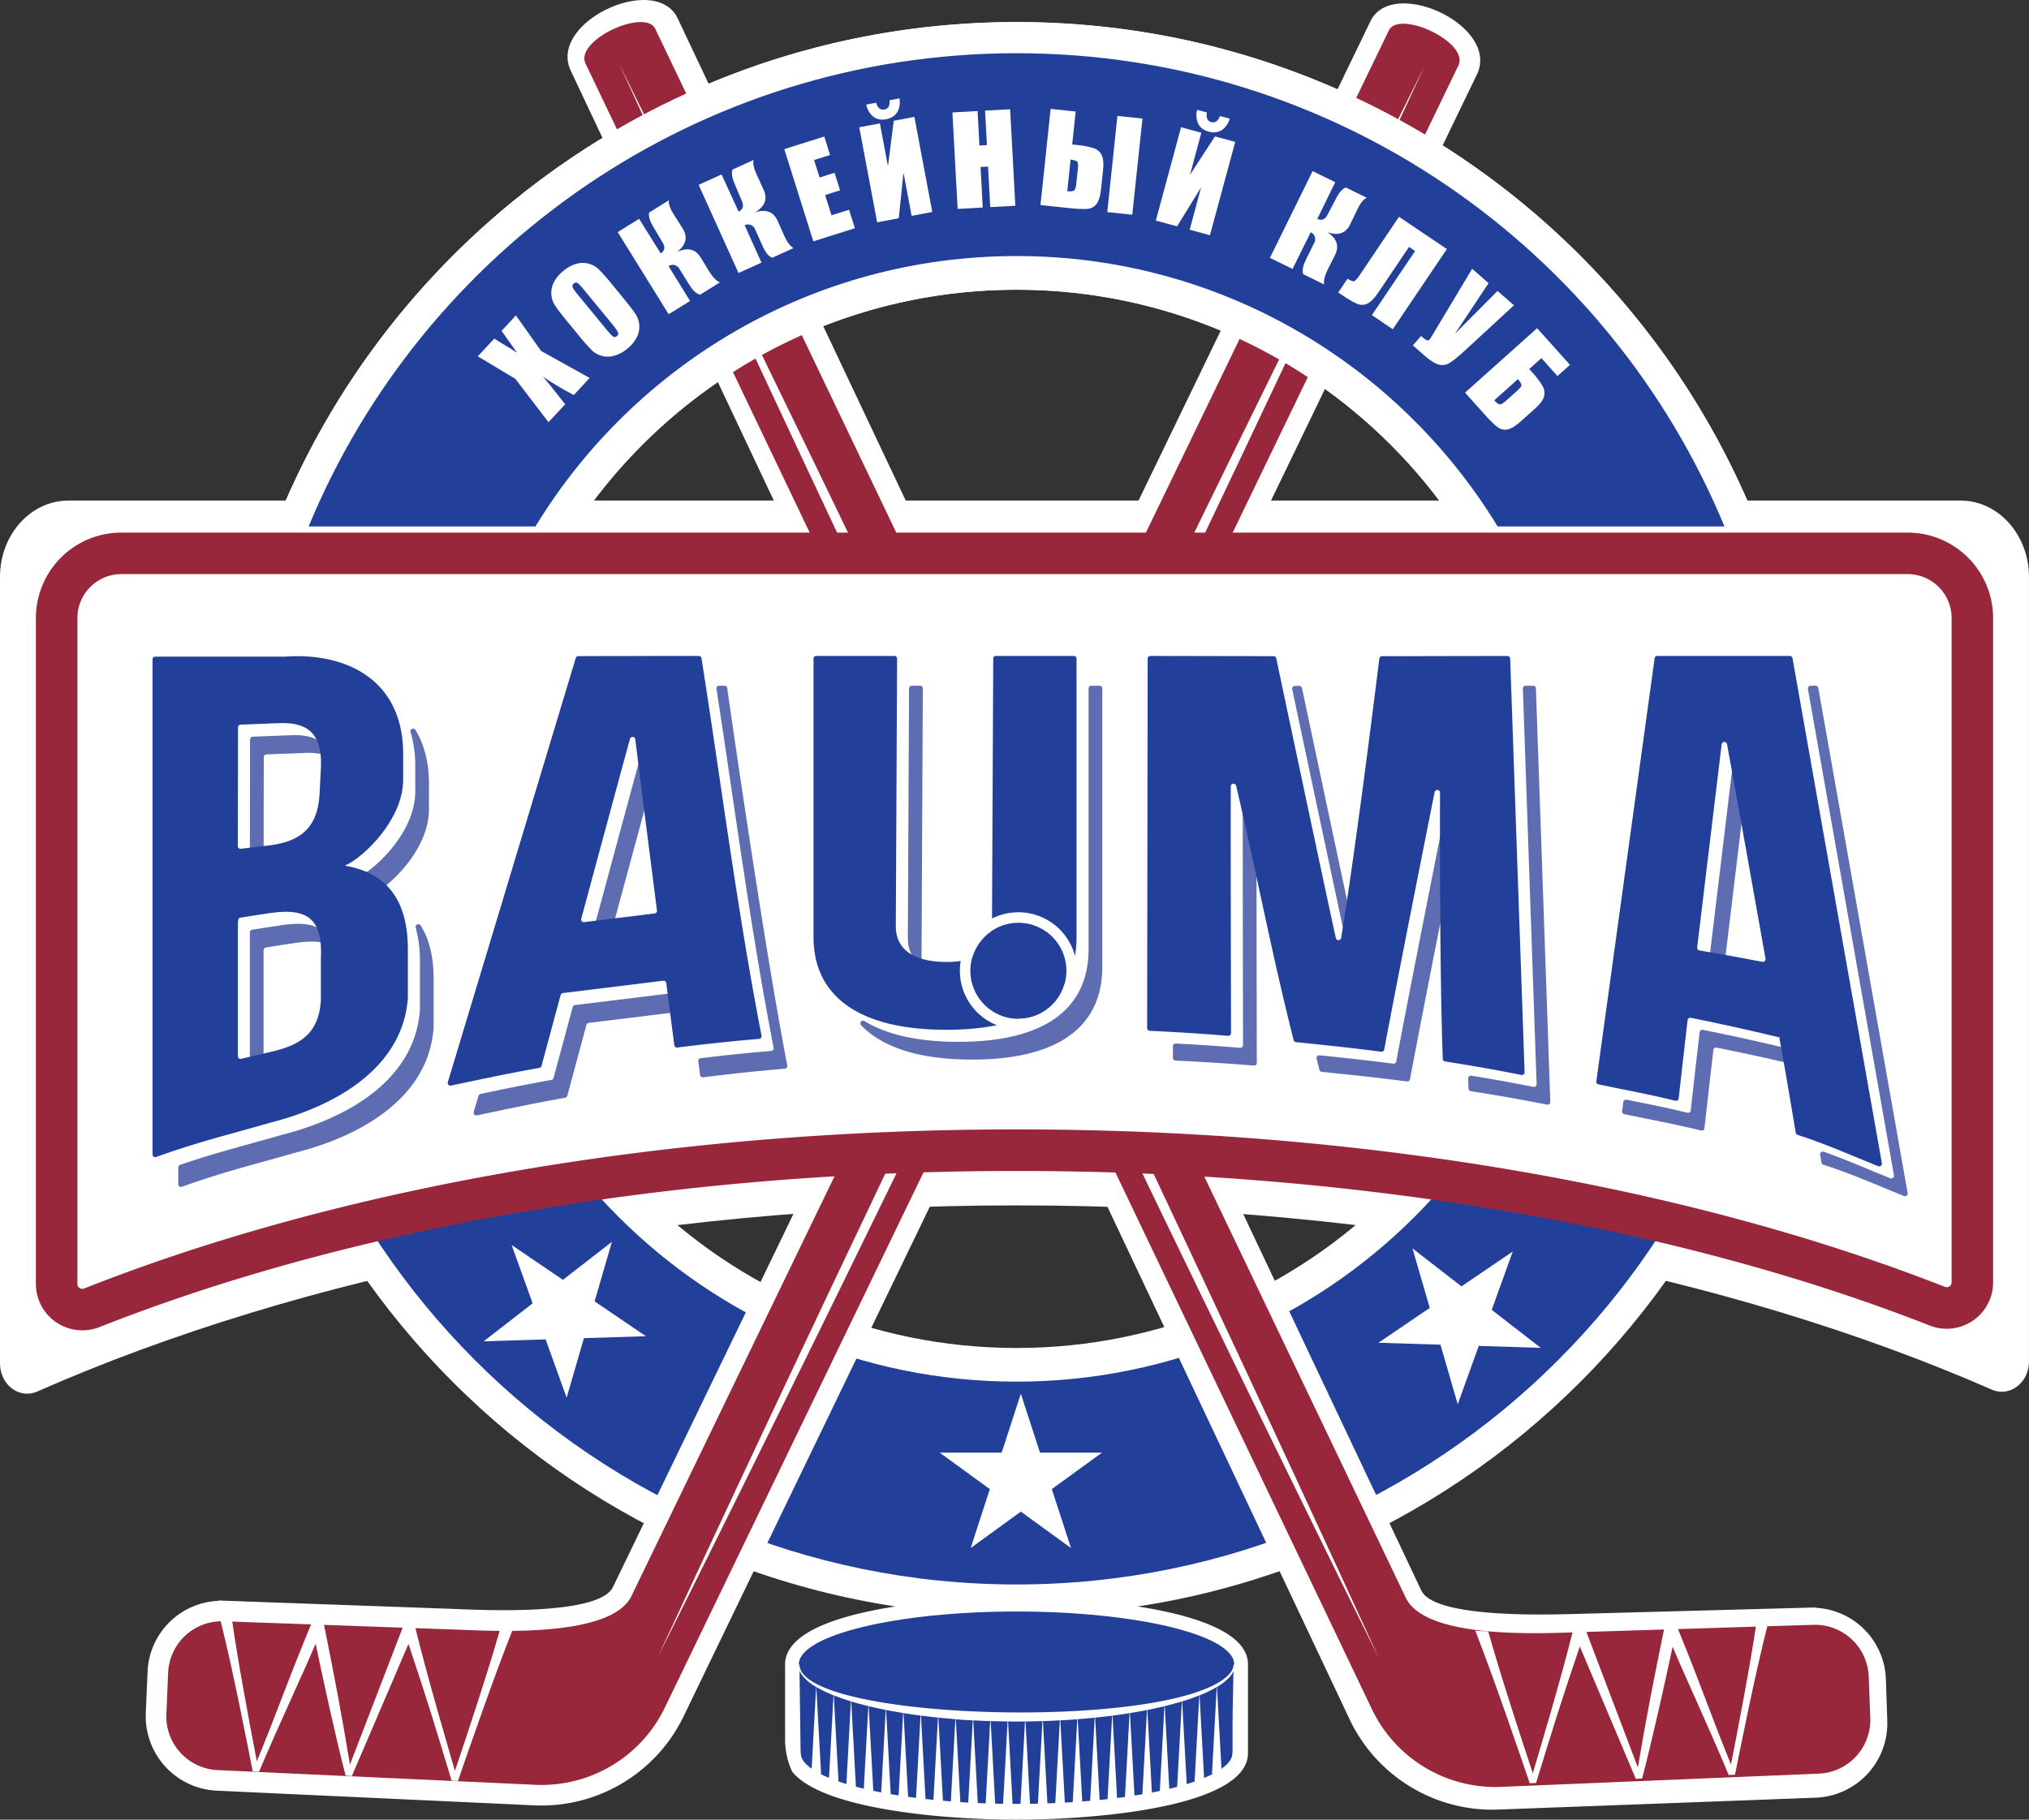
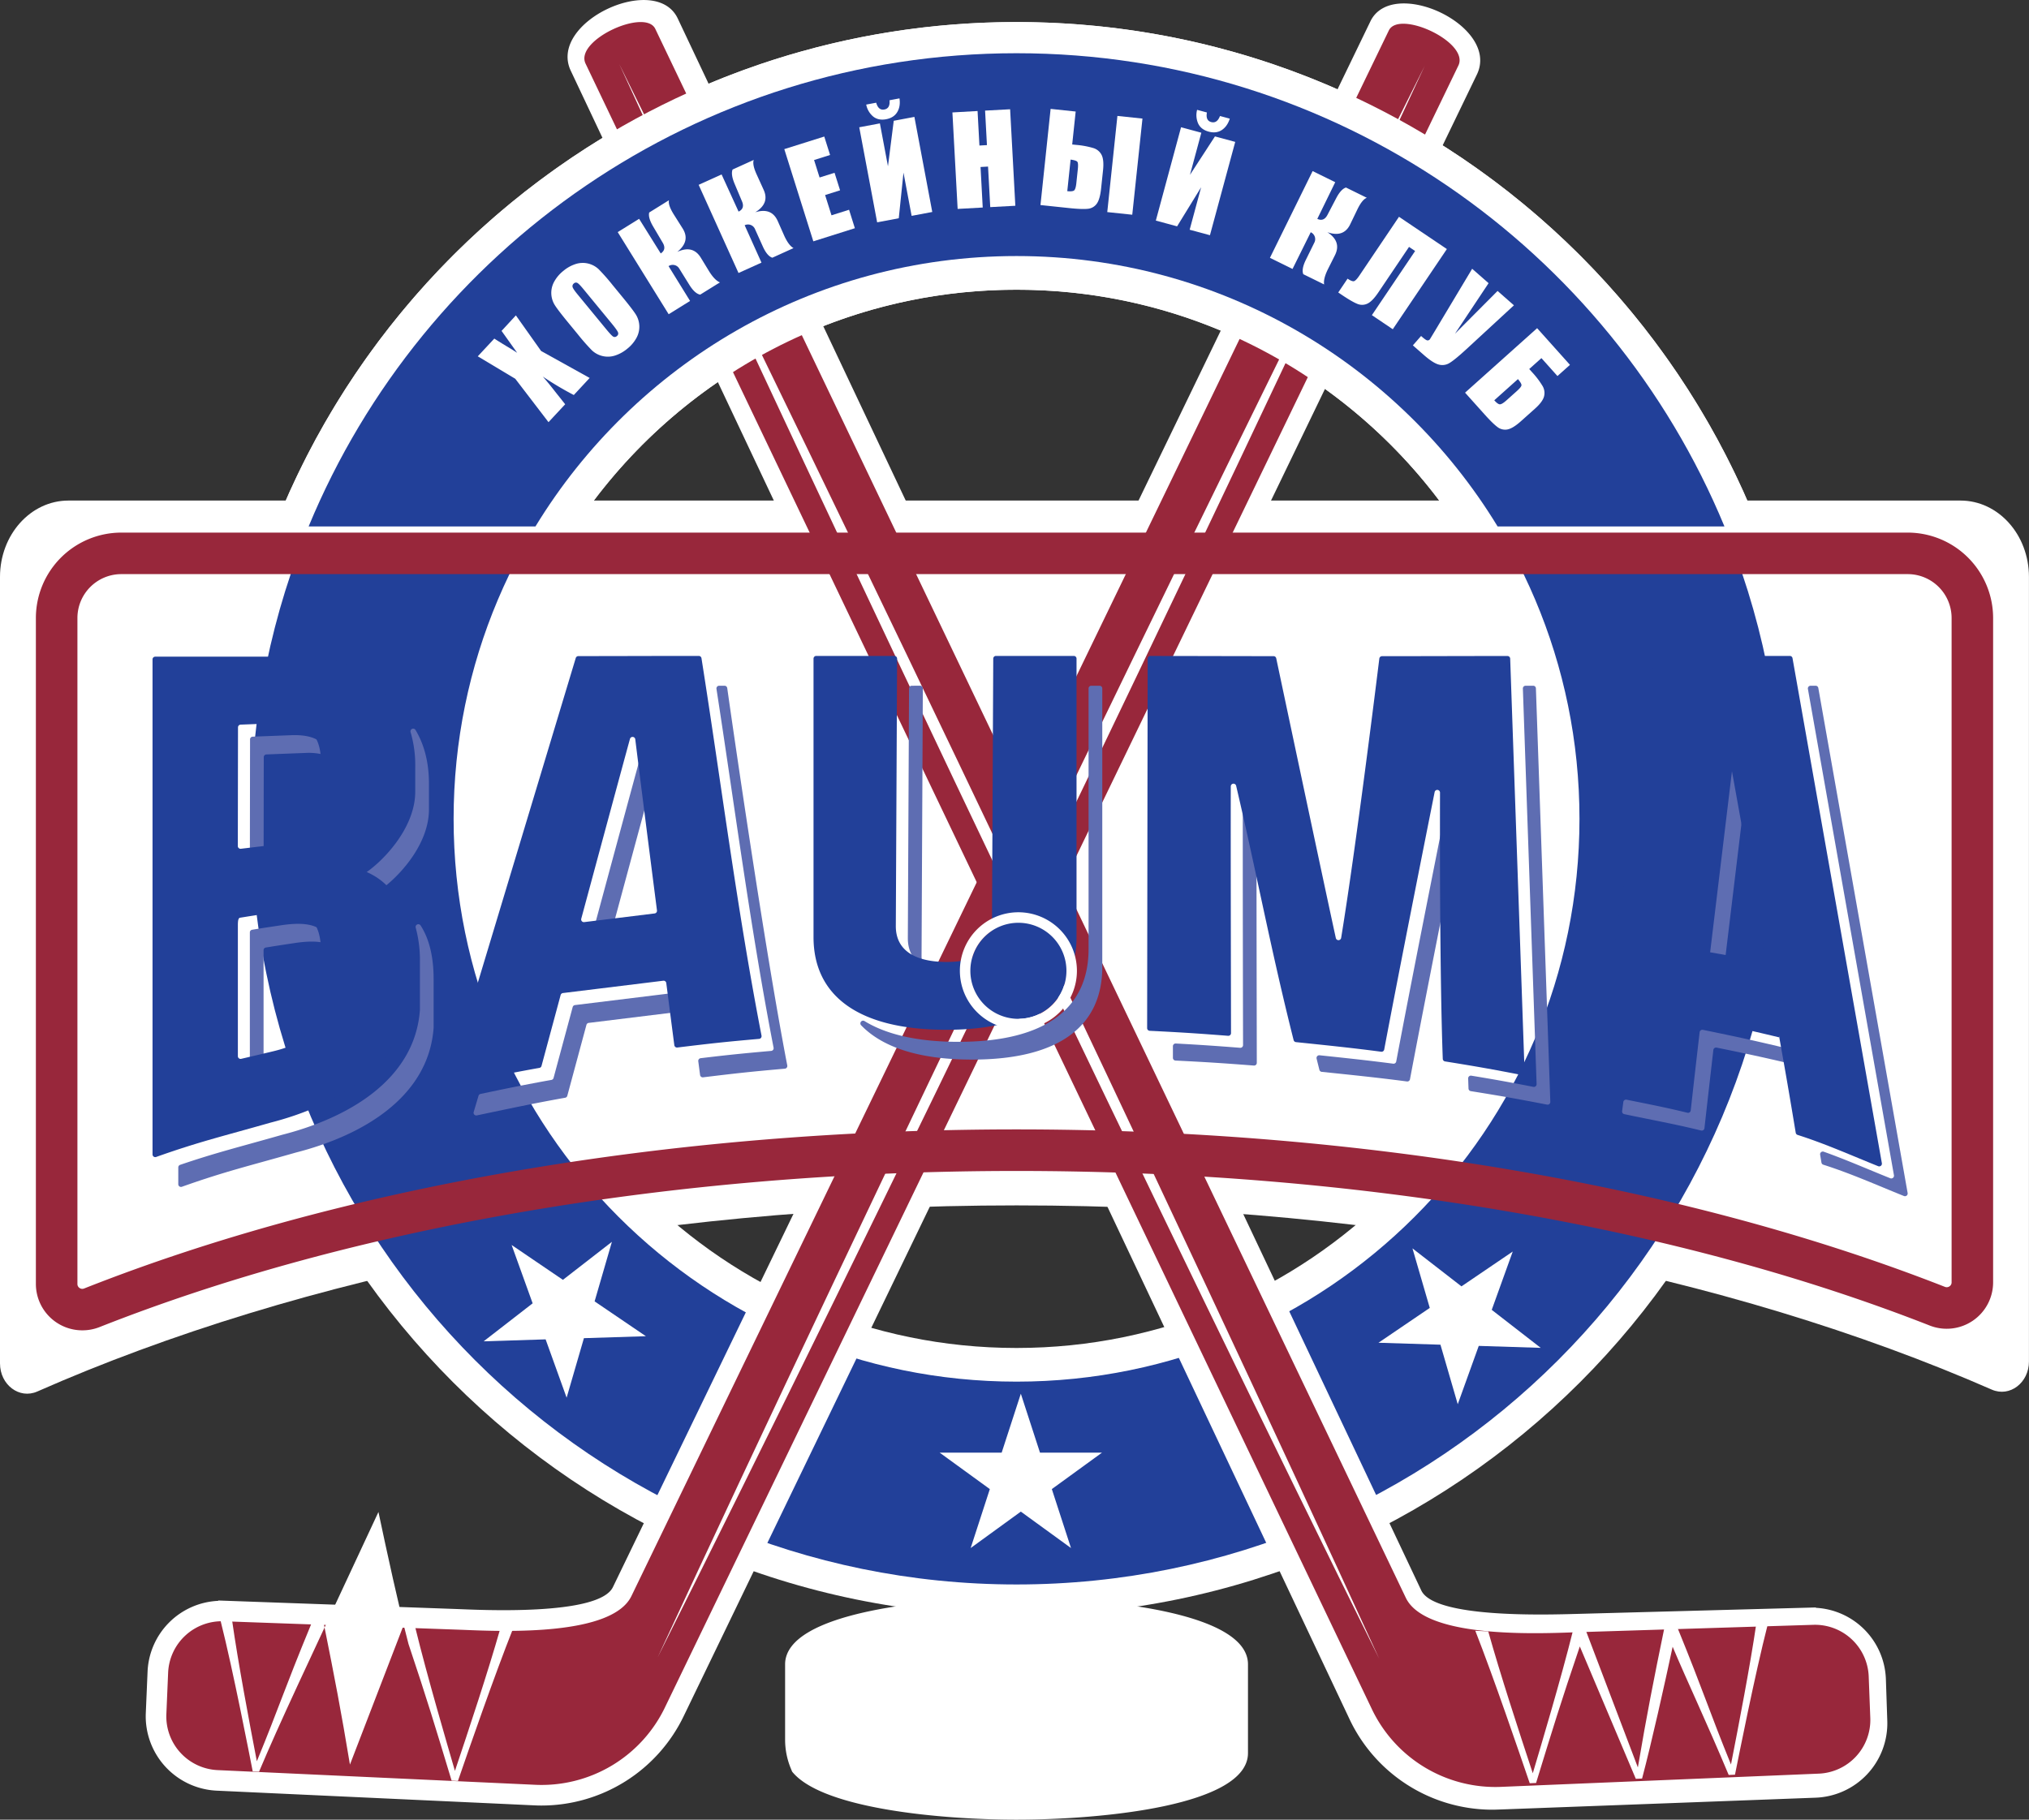
<svg xmlns="http://www.w3.org/2000/svg" viewBox="0 0 1689.51 1515.54">
  <rect x="0" y="0" width="1689.51" height="1515.54" fill="#333333" stroke="none" />
  <defs>
    <style>.cls-1{fill:#fff;}.cls-2{fill:#224099;}.cls-3{fill:#98273b;}.cls-4{fill:#5e6db2;}</style>
  </defs>
  <title>Ресурс 20</title>
  <g id="Слой_2" data-name="Слой 2">
    <g id="Layer_1" data-name="Layer 1">
      <path class="cls-1" d="M846.45,18.37C480,18.37,182.84,315.48,182.84,682S480,1345.6,846.45,1345.6,1510.07,1048.49,1510.07,682,1213,18.37,846.45,18.37Zm0,1104.32c-243.39,0-440.7-197.31-440.7-440.7s197.31-440.7,440.7-440.7,440.7,197.31,440.7,440.7S1089.84,1122.69,846.45,1122.69Z" />
      <path class="cls-1" d="M846.55,1003.94c309.81,0,593.34,57.75,812,153.44,14.87,6.51,30.92-5.65,30.92-23.46V480.46c0-35.1-25.52-63.56-57-63.56H57c-31.48,0-57,28.46-57,63.56v655.07c0,17.84,16.09,30,31,23.44C250.15,1062.34,535.06,1003.94,846.55,1003.94Z" />
      <path class="cls-2" d="M846.45,44.33C494.28,44.33,208.79,329.82,208.79,682s285.49,637.66,637.66,637.66S1484.11,1034.16,1484.11,682,1198.62,44.33,846.45,44.33Zm0,1106.4c-258.88,0-468.74-209.86-468.74-468.74S587.57,213.25,846.45,213.25,1315.2,423.11,1315.2,682,1105.33,1150.73,846.45,1150.73Z" />
      <path class="cls-1" d="M180.59,1491.4l114.11,5.28h0l88.76,4.1h0c66.49,3.06,63,3,67,3a131.52,131.52,0,0,0,119.1-75L849,850.22,1123.33,1431a131.59,131.59,0,0,0,118.5,76.24c4.23,0,1,.07,67-2.39h0l88.8-3.32h0l114.09-4.28a62,62,0,0,0,59.79-64l-1.16-34.5a61.64,61.64,0,0,0-58.38-59.65l.07-.29-198,5.34h0c-25.38.69-119.79,3.87-130.61-19.61L904.65,735.06,1229.9,61.82C1249,21.28,1159-20.25,1141,18L850,619.56,564.46,15.64c-18-39-108,2.49-89.32,43L794.4,734.58l-284,587.2c-11.59,24.56-113.35,18.93-130.71,18.31h0l-198-7.08.08.29a61.63,61.63,0,0,0-58.9,59.13l-1.47,34.5A62,62,0,0,0,180.59,1491.4Z" />
      <path class="cls-3" d="M1156.4,25.48,525.88,1329.09C510.21,1362.31,422,1359,385.27,1357.44l-198.63-7.11A44.77,44.77,0,0,0,140,1393.16l-1.47,34.49a44.77,44.77,0,0,0,42.83,46.63l264,12.21a114,114,0,0,0,108.71-65.23L1214.41,54.51C1223.62,35,1164.73,7.82,1156.4,25.48Z" />
-       <path class="cls-1" d="M215.69,1475.63l-5.24-.24c-2.69-13.45-15.87-82.17-26.81-125.62l9.7.35c4.93,34.62,14.08,83.3,20.53,116.78,18.92-45.94,21.81-57.4,45.34-114.42l10.52.37c8.93,44.46,14.37,72.65,21.66,116.83l44.07-114.48,10.36.38c9.85,40.42,26.75,97.85,33,119.34,11.69-34.84,27.51-82.5,37.61-118l10.78-.48c-15.64,39.41-36.49,99.56-45.88,126.85l-5.28-.24c-13.56-44.88-20.49-67.88-35.92-113.88l-47.11,110-5.22-.24c-7.95-30.59-18.27-77.94-25-109.89C251.22,1396.46,233.79,1432.81,215.69,1475.63Z" />
+       <path class="cls-1" d="M215.69,1475.63l-5.24-.24c-2.69-13.45-15.87-82.17-26.81-125.62l9.7.35c4.93,34.62,14.08,83.3,20.53,116.78,18.92-45.94,21.81-57.4,45.34-114.42l10.52.37c8.93,44.46,14.37,72.65,21.66,116.83l44.07-114.48,10.36.38c9.85,40.42,26.75,97.85,33,119.34,11.69-34.84,27.51-82.5,37.61-118l10.78-.48c-15.64,39.41-36.49,99.56-45.88,126.85l-5.28-.24c-13.56-44.88-20.49-67.88-35.92-113.88c-7.95-30.59-18.27-77.94-25-109.89C251.22,1396.46,233.79,1432.81,215.69,1475.63Z" />
      <path class="cls-1" d="M1186.26,55c-194,387.44-465.52,951.66-638.52,1325.13C723.56,1029,995.53,466.6,1186.26,55Z" />
      <path class="cls-3" d="M545.69,24.14l624.78,1306.37c15.52,33.29,103.78,30.36,140.48,29l198.66-6.23a44.77,44.77,0,0,1,46.43,43l1.32,34.5a44.77,44.77,0,0,1-43,46.44l-264.07,11a114,114,0,0,1-108.42-65.71L487.55,52.91C478.42,33.34,537.43,6.44,545.69,24.14Z" />
      <path class="cls-1" d="M846.45,18.37c-282.75,0-524.16,176.87-619.75,426H475.4c78.36-122.09,215.21-203.06,371.05-203.06s292.7,81,371.06,203.06H1466.2C1370.62,195.24,1129.21,18.37,846.45,18.37Z" />
      <path class="cls-1" d="M1439.45,1478.32l5.24-.22c2.75-13.43,16.23-82.1,27.36-125.49l-9.7.3c-5.08,34.6-14.45,83.24-21,116.68-18.72-46-21.56-57.49-44.84-114.61l-10.52.33c-9.13,44.41-14.69,72.58-22.17,116.73l-43.57-114.67-10.36.33c-10,40.38-27.18,97.73-33.57,119.19-11.53-34.88-27.14-82.61-37.09-118.16l-10.77-.52c15.46,39.47,36,99.71,45.32,127l5.28-.22c13.75-44.82,20.79-67.78,36.42-113.72l46.63,110.25,5.22-.22c8.08-30.55,18.61-77.86,25.45-109.78C1404.27,1399,1421.53,1435.42,1439.45,1478.32Z" />
      <path class="cls-1" d="M515.7,53.47C708,441.76,977,1007.17,1148.38,1381.4,974.1,1029.52,704.61,466,515.7,53.47Z" />
      <path class="cls-1" d="M846.45,1515.54c-61.5,0-161.74-8.78-186.86-40l-1.2-2.91a62.54,62.54,0,0,1-4.65-23.66V1386.2c0-43.77,121.14-55.45,192.71-55.45s192.72,11.68,192.72,55.45v73.89C1039.17,1503.86,918,1515.54,846.45,1515.54Z" />
-       <path class="cls-2" d="M846.45,1342.18c-100.12,0-181.29,19.71-181.29,44v75.1l.07,0c2.61,23.77,82.74,42.84,181.22,42.84,100.13,0,181.29-19.72,181.29-44v-73.88C1027.74,1361.89,946.58,1342.18,846.45,1342.18Z" />
      <path class="cls-1" d="M1028.25,1386.21l-1,0c-.17,4-2.57,7.3-5.43,9.9-50.15,45.76-356.14,37-356.14-9.87h-1c-.06,4-1,73.52-1,77.24l.46-.16c1.5,5.75,6.62,10.2,11.57,13.45l0,.63h1c59.57,37.37,278.73,38,339.63,0h1l0-.63c9.91-6.48,11.82-12.1,12-16.81C1029.1,1435.27,1029,1412.63,1028.25,1386.21Zm-352.4,86.88c-8.44-6-9.11-10.24-9.11-14l-.09,0-.91-67.55c2.49,5.78,9.89,11.43,13.84,13.41Zm14.45,7.64c-2.75-1.15-4.74-2-7.31-3.36h.72l-4-72.29a104.59,104.59,0,0,0,14.32,6.88Zm14.48,5.13q-3.31-1-6.58-2.14L694.27,1412c5.42,2.14,9.52,3.51,14.26,5Zm14.49,3.89c-2.1-.5-4.47-1.08-6.58-1.65l-3.87-71c4.7,1.42,9.45,2.69,14.22,3.86Zm14.49,3.11q-3.3-.63-6.58-1.33L723.31,1421c1,.25,5.8,1.48,14.22,3.14Zm14.5,2.5c-2.2-.34-4.39-.7-6.59-1.07l-3.84-70.09c5.24,1,9.52,1.77,14.19,2.53Zm14.5,2.05q-3.3-.42-6.6-.89l-3.82-69.74q7.08,1.15,14.17,2.07Zm14.5,1.64c-2.2-.22-4.4-.46-6.6-.7l-3.8-69.45c4.82.62,9.36,1.13,14.15,1.62Zm14.49,1.28c-2.2-.17-4.39-.35-6.59-.54l-3.79-69.24q7.07.72,14.14,1.28Zm14.48,1-6.57-.39-3.78-69c4.09.32,7.92.6,14.12.92Zm14.52.65c-2.19-.08-4.38-.16-6.57-.26l-3.8-68.87c8.92.46,13.12.54,14.13.58Zm14.5.35q-3.3,0-6.59-.13l-3.77-68.76c4.7.15,9.41.24,14.12.3Zm14.49.07h-6.59l-3.76-68.65c8.4.1,5.63.1,14.11,0Zm14.51-.2-6.58.13-3.76-68.59q7.05-.09,14.11-.31Zm14.47-.48-6.57.25-3.75-68.55c1,0,5.23-.12,14.12-.57Zm14.53-.77-6.57.38-3.78-68.5c6.38-.33,10.13-.61,14.13-.93Zm14.49-1.08-6.59.53-3.75-68.53q7.08-.55,14.14-1.28Zm14.5-1.43q-3.29.36-6.59.69l-3.76-68.57c4.89-.5,9.43-1,14.16-1.62Zm14.5-1.81c-2.2.31-4.39.6-6.59.87l-3.76-68.6q7.1-.93,14.17-2.08Zm14.49-2.24c-2.19.37-4.39.73-6.58,1.08l-3.77-68.7c4.88-.79,9.19-1.55,14.2-2.53Zm14.5-2.77c-2.19.46-4.39.91-6.59,1.33l-3.76-68.76c7.84-1.54,12.25-2.66,14.21-3.14Zm14.46-3.42c-2.17.58-4.36,1.13-6.55,1.65l-3.78-68.87c4.78-1.17,9.54-2.44,14.25-3.87Zm14.51-4.4q-3.26,1.13-6.55,2.13l-3.8-68.89c4.73-1.44,8.85-2.81,14.28-5Zm14.49-6.38h.77c-2.43,1.26-4.82,2.34-7.35,3.39L998.84,1412a104.47,104.47,0,0,0,14.31-6.88Zm16-12.88c-1.57,3.41-5,6.46-8.11,8.65l-3.74-68.16c1.27-.64,10.69-6.28,13.78-13.22C1025.31,1460.31,1027.44,1459.83,1025.17,1464.49Z" />
      <path class="cls-2" d="M846.45,44.33C580.54,44.33,352.69,207.11,257,438.44H445.88c82.28-135,230.89-225.19,400.57-225.19s318.3,90.16,400.57,225.19h188.89C1340.22,207.11,1112.36,44.33,846.45,44.33Z" />
-       <path class="cls-1" d="M846.45,957.94c292.51,0,560.21,48.91,766.7,129.93a21.34,21.34,0,0,0,29.19-19.86V514.69a53.82,53.82,0,0,0-53.82-53.81H101a53.82,53.82,0,0,0-53.82,53.81v554.68a21.35,21.35,0,0,0,29.24,19.85C283.35,1007.4,552.35,957.94,846.45,957.94Z" />
      <path class="cls-3" d="M68.52,1108a38.65,38.65,0,0,1-38.64-38.65V514.69A71.18,71.18,0,0,1,101,443.59H1588.52a71.18,71.18,0,0,1,71.11,71.1V1068a38.65,38.65,0,0,1-52.8,36c-103.65-40.68-220.64-72.44-347.72-94.41-131.75-22.78-270.59-34.33-412.66-34.33-142.83,0-282.37,11.68-414.74,34.7-127.65,22.2-245,54.29-348.94,95.37A38.78,38.78,0,0,1,68.52,1108ZM101,478.17a36.57,36.57,0,0,0-36.53,36.52v554.68a3.9,3.9,0,0,0,1.77,3.36,4,4,0,0,0,3.83.41c106.07-41.94,225.76-74.67,355.72-97.28,134.33-23.36,275.86-35.21,420.67-35.21,144,0,284.86,11.72,418.55,34.84,129.38,22.36,248.63,54.76,354.46,96.29a4,4,0,0,0,3.83-.42,3.9,3.9,0,0,0,1.76-3.35V514.69a36.57,36.57,0,0,0-36.53-36.52Z" />
      <polygon class="cls-1" points="850.03 1160.77 834.07 1209.87 782.44 1209.87 824.21 1240.22 808.26 1289.32 850.03 1258.98 891.8 1289.32 875.84 1240.22 917.61 1209.87 865.98 1209.87 850.03 1160.77" />
      <polygon class="cls-1" points="509.52 1034.29 495.12 1083.88 537.82 1112.89 486.22 1114.52 471.82 1164.1 454.33 1115.52 402.72 1117.15 443.52 1085.5 426.02 1036.92 468.73 1065.94 509.52 1034.29" />
      <polygon class="cls-1" points="1176.13 1039.74 1190.54 1089.32 1147.83 1118.34 1199.44 1119.96 1213.84 1169.54 1231.33 1120.96 1282.93 1122.59 1242.14 1090.94 1259.63 1042.37 1216.93 1071.38 1176.13 1039.74" />
      <path class="cls-1" d="M429.56,262.68l21,29.64L491,314.79,477.8,329A264.25,264.25,0,0,1,452,313.65q5.07,5.81,10.36,12.66l8.26,10.39-13.89,14.91-27.67-36.15-31.23-18.69L411.61,282c1.88,1.25,5.07,3.23,9.6,6q5.22,3.06,9.43,5.85l-13-18.25Z" />
      <path class="cls-1" d="M518.79,248q7.69,9.38,10.46,13.63a19.27,19.27,0,0,1,.87,19.52,29.6,29.6,0,0,1-7.8,9.29A30.31,30.31,0,0,1,512,296.16a19.37,19.37,0,0,1-19.14-4.39,171.66,171.66,0,0,1-11.5-13.07l-8.74-10.64q-7.69-9.37-10.45-13.64a19.22,19.22,0,0,1-.88-19.51,29.69,29.69,0,0,1,7.81-9.3,30.09,30.09,0,0,1,10.31-5.73,19.29,19.29,0,0,1,19.13,4.39,166.77,166.77,0,0,1,11.5,13.06Zm-32.95-7.16q-3.57-4.35-5-5.16a2.47,2.47,0,0,0-3,.41,2.86,2.86,0,0,0-1.14,2.58q.13,1.53,4.07,6.33l23.85,29q4.45,5.42,5.93,6.32a2.51,2.51,0,0,0,3.1-.42,2.57,2.57,0,0,0,.91-3.2q-.74-1.83-5.25-7.33Z" />
      <path class="cls-1" d="M514.36,193.32l17.82-11.06,18,28.83q4.93-3.26,1.73-8.8l-8-13.55q-4.43-7.5-3.32-11.75l16.43-10.21q-.86,4,4,11.78l7.38,11.69q6.69,10.58-4.47,19.56,13-6,19.63,4.84l6.68,10.95q4.78,7.8,9.23,9.6l-16.42,10.2q-4.47-.79-9.06-8.18l-8.29-13.35a6.3,6.3,0,0,0-9-2.22l17.91,29-17.82,11.07Z" />
      <path class="cls-1" d="M581.75,153.94l19.11-8.64L615,176.24q5.34-2.56,2.87-8.49l-6.1-14.48q-3.4-8-1.75-12.08l17.62-8q-1.38,3.84,2.46,12.2L635.83,158q5.25,11.39-7,18.82,13.67-4.28,18.82,7.37l5.19,11.73q3.72,8.36,7.9,10.72l-17.62,8q-4.32-1.37-7.91-9.3L628.75,191a6.3,6.3,0,0,0-8.68-3.39l14,31.12-19.12,8.64Z" />
      <path class="cls-1" d="M653.07,124.2l33.28-10.48,4.84,15.36-13.32,4.2,4.58,14.55,12.47-3.92,4.6,14.6-12.47,3.93,5.32,16.88L707,174.7l4.84,15.37L677.24,201Z" />
      <path class="cls-1" d="M776.28,176.55l-17.19,3.23-6.77-36-3.93,38-18,3.39L715.48,106l17.19-3.23,6.72,35.71,4.81-37.88,17.2-3.24ZM740.68,83.5l8.3-1.57q1,6.7-1.87,11.43c-1.89,3.16-5,5.13-9.23,5.94s-7.88.07-10.76-2.2a17.23,17.23,0,0,1-5.84-10l8.31-1.56q1.85,6.58,6.77,5.66C739.69,90.61,741.12,88,740.68,83.5Z" />
      <path class="cls-1" d="M841.11,91l4.34,80.37-20.89,1.13-1.83-33.76-6.25.34,1.82,33.76L797.41,174l-4.35-80.36L814,92.46l1.55,28.74,6.26-.34-1.55-28.74Z" />
      <path class="cls-1" d="M916.85,157.16q-.95,8.94-3.68,12.61a10.3,10.3,0,0,1-7.56,4.15c-3.21.32-8.27.12-15.15-.6l-24.08-2.54,8.45-80.09,20.87,2.2-2.9,27.44,3.21.34a70.9,70.9,0,0,1,14.47,2.67,11.41,11.41,0,0,1,6.86,5.8q2,4.14,1.16,12.45Zm-20.6-4.63L897.47,141c.35-3.37.23-5.44-.37-6.24s-2.47-1.41-5.63-1.84l-2.77,26.3c2.63.27,4.46.12,5.47-.45S895.87,156.09,896.25,152.53Zm46.56,26.31L922,176.64l8.45-80.09,20.86,2.21Z" />
      <path class="cls-1" d="M1007.5,195.9l-16.89-4.56,9.54-35.37-20,32.54-17.71-4.78,21-77.75,16.89,4.56-9.46,35.08,20.79-32,16.89,4.56Zm8.36-99.28,8.16,2.2q-2.06,6.45-6.65,9.48t-10.89,1.34q-6.35-1.71-8.74-6.66a17.2,17.2,0,0,1-.93-11.5l8.16,2.2q-1.2,6.73,3.64,8T1015.86,96.62Z" />
      <path class="cls-1" d="M1093,142.49l18.82,9.26-14.92,30.55q5.37,2.47,8.38-3.19l7.29-13.92q4-7.71,8.21-9l17.36,8.54q-3.84,1.38-7.86,9.65l-6,12.45q-5.44,11.28-19,6.56,12,7.84,6.28,19.22L1105.84,224q-4.08,8.19-3.25,12.91l-17.35-8.53q-1.7-4.21,2.14-12l6.94-14.1a6.31,6.31,0,0,0-2.9-8.85L1076.27,224l-18.82-9.26Z" />
      <path class="cls-1" d="M1159.74,274.21l-17.4-11.73,36-53.42-5.07-3.42-25.48,37.8q-5,7.47-9.14,9.43a10.26,10.26,0,0,1-8.59.14q-4.47-1.81-13-7.58l-2.72-1.84,7.75-11.5q3.18,2.15,4.9,2.16t4.81-4.55l33.11-49.14,39.87,26.87Z" />
      <path class="cls-1" d="M1260.62,254.29l-39.42,36.38q-9.35,8.61-13.85,11.43a11.37,11.37,0,0,1-9.29,1.55q-4.77-1.26-12.4-7.94l-9.2-8.06,6.85-7.82.93.82c2.08,1.82,3.5,2.77,4.29,2.86a2.34,2.34,0,0,0,2.09-.91q.06-.08,3.58-5.91l31.64-52.84,13.68,12-28,42.12L1247,242.32Z" />
      <path class="cls-1" d="M1266.49,350.78c-4.46,4-8.2,6.29-11.18,6.88a10.32,10.32,0,0,1-8.4-2q-3.9-2.88-10.83-10.62l-16.15-18,60-53.71,27.35,30.55-10.41,9.32-13.36-14.93-10.15,9.09,2.16,2.4a70.45,70.45,0,0,1,8.92,11.69,11.38,11.38,0,0,1,1.2,8.91q-1.26,4.43-7.49,10Zm-12.17-17.26,8.67-7.76c2.51-2.25,3.82-3.88,3.91-4.87s-.89-2.7-2.94-5.14l-19.7,17.64q2.65,3,4.35,3.34T1254.32,333.52Z" />
      <path class="cls-4" d="M350.24,770.81a2.26,2.26,0,0,0-4.08,1.84,103.27,103.27,0,0,1,3.5,28.26V841.2c-4.27,58.73-60.92,90.19-114.48,103.87-35.89,10.25-55.45,14.93-85.2,25.1a2.26,2.26,0,0,0-1.53,2.14v14a2.26,2.26,0,0,0,3,2.12c35.69-12.7,55.39-17.22,95.12-28.56C300.16,946.18,356.81,914.73,361.07,856a1.21,1.21,0,0,0,0-.19V815.7C361.08,797.52,357.69,782.4,350.24,770.81Z" />
      <path class="cls-4" d="M242.67,612.32l-32.29,1.23a2.27,2.27,0,0,0-2.17,2.26l-.15,98.89a2.26,2.26,0,0,0,2.52,2.24l6.93-.83a2.26,2.26,0,0,0,2-2.24l.12-83.27a2.27,2.27,0,0,1,2.18-2.25c12.36-.48,19.23-.75,32.29-1.23a49.29,49.29,0,0,1,16.73,1.81,2.25,2.25,0,0,0,2.67-3.19C268.49,616,258.46,611.73,242.67,612.32Z" />
      <path class="cls-4" d="M345.76,638.94v20.44c0,31.26-28.56,59.71-43.18,68.75a2.25,2.25,0,0,0,.65,4.11,70.06,70.06,0,0,1,15.54,5.7,2.27,2.27,0,0,0,2.49-.25c15.18-12.28,35.92-36.87,35.92-63.51V653.74c.16-18.63-4-33.79-11.2-45.78a2.26,2.26,0,0,0-4.1,1.81A97.48,97.48,0,0,1,345.76,638.94Z" />
      <path class="cls-4" d="M219.47,791.39a2.26,2.26,0,0,1,1.91-2.23c10.32-1.65,12.38-2,23.87-3.7,10.53-1.59,19.12-1.73,25.79.15a2.26,2.26,0,0,0,2.65-3.16c-5.92-12.44-19.13-14.92-39.86-11.78-11.48,1.74-13.54,2-23.87,3.69a2.25,2.25,0,0,0-1.91,2.22V889.71a2.25,2.25,0,0,0,2.76,2.2l6.92-1.61a2.26,2.26,0,0,0,1.74-2.2Z" />
      <path class="cls-2" d="M288,721.12c-.29,0-.41-.49-.13-.6,11.87-4.56,47.82-36.09,47.82-71.17V628.92c.55-62.37-46.89-85.81-98.79-82H129.26a2.26,2.26,0,0,0-2.25,2.26V961.48a2.26,2.26,0,0,0,3,2.13c35.69-12.7,55.4-17.22,95.13-28.56,53.57-13.69,110.21-45.14,114.48-103.87a1.21,1.21,0,0,0,0-.19V790.88C339.64,752.5,324.56,727.76,288,721.12ZM198.18,605.78a2.27,2.27,0,0,1,2.18-2.25c12.35-.48,19.23-.75,32.29-1.23,25.39-.95,35.91,10.58,34.53,37.63-.43,8.44-.65,12.66-1.08,21.1-1.55,30.3-18,40.47-43.85,43.33-9.94,1.11-13,1.53-21.69,2.55a2.26,2.26,0,0,1-2.53-2.24Zm69,193.05v34c-1.52,27.95-17.38,37.39-39.58,42.73-11.13,2.68-21.88,5.18-26.77,6.31a2.25,2.25,0,0,1-2.76-2.2V770.39c0-4.94.81-5.88,1.9-6.06,10.33-1.65,12.39-2,23.88-3.69C254.83,756,269,763.83,267.14,798.83Z" />
-       <path class="cls-4" d="M1126.77,791.19c.51-3.09,1-6.29,1.54-9.57a2.26,2.26,0,0,0,0-.82c-13.74-64-40.67-191.23-44.16-207.75a2.26,2.26,0,0,0-2.21-1.78h-3.67A2.25,2.25,0,0,0,1076,574c10.07,47.58,37.76,178.27,46.3,217.31A2.26,2.26,0,0,0,1126.77,791.19Z" />
      <path class="cls-4" d="M1046.21,694.44q-3.32-14.78-6.88-30a2.25,2.25,0,0,0-4.45.5c-.16,49.94.14,185.62.19,205.49a2.26,2.26,0,0,1-2.44,2.25c-21.11-1.65-34.58-2.56-53.59-3.57a2.26,2.26,0,0,0-2.38,2.25c0,3.23,0,6.46,0,9.7a2.26,2.26,0,0,0,2.15,2.25c25.8,1.28,40.09,2.21,65.26,4.16a2.25,2.25,0,0,0,2.44-2.25c0-18.11-.3-132.36-.22-190.29A2.05,2.05,0,0,0,1046.21,694.44Z" />
      <path class="cls-4" d="M1204.61,669.63c-9.19,46-30.08,151.13-42,214.47a2.25,2.25,0,0,1-2.51,1.81c-20.69-2.71-40.51-4.81-61.36-7a2.27,2.27,0,0,0-2.43,2.79c.76,3.09,1.54,6.19,2.32,9.32a2.3,2.3,0,0,0,2,1.7c24.43,2.53,47.08,4.84,70.92,8a2.25,2.25,0,0,0,2.51-1.81c9.47-50.25,24.57-126.74,35-179.22a2.12,2.12,0,0,0,0-.44c0-19.44,0-36.5,0-49.16A2.26,2.26,0,0,0,1204.61,669.63Z" />
      <path class="cls-4" d="M1276.71,571.13h-6.39a2.26,2.26,0,0,0-2.25,2.33l11.43,329.47a2.26,2.26,0,0,1-2.69,2.29c-20.34-4-33.17-6.29-51.68-9.32a2.26,2.26,0,0,0-2.62,2.3c.09,2.88.19,5.7.29,8.44a2.25,2.25,0,0,0,1.9,2.14c25.54,4.09,39.12,6.49,63.53,11.24a2.27,2.27,0,0,0,2.69-2.3q-6-172.2-12-344.41A2.25,2.25,0,0,0,1276.71,571.13Z" />
      <path class="cls-2" d="M1148.55,548.42c-2.23,18.14-19.35,156.66-31.8,232.74a2.26,2.26,0,0,1-4.43.12c-9.91-45.27-45.57-213.82-49.63-233a2.26,2.26,0,0,0-2.21-1.79c-39.69,0-63-.14-102.58-.15a2.26,2.26,0,0,0-2.26,2.26q-.23,153.84-.44,307.67a2.26,2.26,0,0,0,2.15,2.26c25.79,1.27,40.09,2.2,65.26,4.16a2.25,2.25,0,0,0,2.43-2.25c0-19.87-.35-155.55-.19-205.49a2.26,2.26,0,0,1,4.46-.5c17.23,73.47,29,137,47.86,211.81a2.27,2.27,0,0,0,2,1.7c24.43,2.53,47.08,4.84,70.91,8a2.27,2.27,0,0,0,2.52-1.81c11.94-63.35,32.82-168.42,42-214.47a2.26,2.26,0,0,1,4.47.45c-.12,47.39-.11,156.2,2.3,221.76a2.26,2.26,0,0,0,1.91,2.14c25.54,4.09,39.12,6.49,63.53,11.24a2.27,2.27,0,0,0,2.69-2.3q-6-172.2-12-344.42a2.28,2.28,0,0,0-2.26-2.18c-39.63,0-64.81.14-104.47.15A2.26,2.26,0,0,0,1148.55,548.42Z" />
      <path class="cls-4" d="M1425.13,801.65l8.48,1.44a2.24,2.24,0,0,0,2.61-2l17.12-142.08a2.15,2.15,0,0,0,0-.67c-2-11.34-3.85-21.22-5.21-28.61a2.26,2.26,0,0,0-4.46.14l-20.39,169.23A2.27,2.27,0,0,0,1425.13,801.65Z" />
      <path class="cls-4" d="M1491.4,872.85c0,.45,0,.68,0,1.13-28.92-6.92-44.08-10.28-73.46-16.26a2.26,2.26,0,0,0-2.69,2c-3,25.82-4.56,39.76-7.42,65.12a2.25,2.25,0,0,1-2.78,1.94c-18.57-4.55-33.15-7.33-50.65-10.88a2.26,2.26,0,0,0-2.69,1.9l-1,7.62a2.25,2.25,0,0,0,1.77,2.52c24,5.06,40.94,8,64,13.64a2.25,2.25,0,0,0,2.78-1.94c2.86-25.36,4.44-39.31,7.42-65.12a2.26,2.26,0,0,1,2.69-2c24.9,5.06,39.6,8.25,61.12,13.32a2.25,2.25,0,0,0,2.74-2.58C1492.67,880,1492.05,876.51,1491.4,872.85Z" />
      <path class="cls-4" d="M1511.85,571.13h-4.22a2.26,2.26,0,0,0-2.22,2.65l71.65,405.06a2.26,2.26,0,0,1-3.06,2.49c-18.77-7.51-36.54-15.39-55.4-22.1a2.25,2.25,0,0,0-3,2.49l1.08,6.54a2.28,2.28,0,0,0,1.55,1.79c23.36,7.44,44.54,17,67.16,26.08a2.26,2.26,0,0,0,3.06-2.5L1514.07,573A2.25,2.25,0,0,0,1511.85,571.13Z" />
      <path class="cls-2" d="M1567,968.81l-74.41-420.64a2.26,2.26,0,0,0-2.22-1.87H1380a2.27,2.27,0,0,0-2.24,2l-48.52,352.31a2.26,2.26,0,0,0,1.77,2.52c24,5.06,40.94,8,64,13.64a2.27,2.27,0,0,0,2.79-1.94c2.86-25.36,4.44-39.31,7.41-65.12a2.27,2.27,0,0,1,2.7-2c29.37,6,44.53,9.33,73.46,16.25,0-.45,0-.67,0-1.13,5.73,32,8.56,48.44,13.9,80.62a2.27,2.27,0,0,0,1.54,1.78c23.37,7.45,44.55,17,67.17,26.08A2.26,2.26,0,0,0,1567,968.81Zm-153.8-179.68,20.39-169.23a2.26,2.26,0,0,1,4.46-.14c7.55,40.94,28.34,157.78,32.06,178.71a2.26,2.26,0,0,1-2.65,2.61c-21-4-30.35-5.71-52.4-9.46A2.25,2.25,0,0,1,1413.24,789.13Z" />
      <path class="cls-4" d="M908.69,571.13a2.26,2.26,0,0,0-2.26,2.25V790.52c0,49.12-35.63,77.19-108.44,77.19-33.63,0-59.77-6-78.17-17.3a2.26,2.26,0,0,0-2.79,3.5c17.89,18.56,48.87,28.59,92.38,28.59,72.81,0,108.44-28.07,108.44-77.18V573.38a2.26,2.26,0,0,0-2.26-2.25Z" />
      <path class="cls-4" d="M759.2,571.13a2.26,2.26,0,0,0-2.26,2.24l-1,208c0,8.56,2.85,15,7.73,19.63a2.26,2.26,0,0,0,3.81-1.84c-.08-1-.12-2-.12-3l1.06-222.8a2.25,2.25,0,0,0-2.26-2.26Z" />
      <path class="cls-2" d="M826,771.37c0,21.93-14.15,29.82-37.75,29.82s-42.32-7.89-42.32-29.82L747,548.57a2.27,2.27,0,0,0-2.26-2.27H679.67a2.26,2.26,0,0,0-2.26,2.26V780.5c0,49.11,37.75,77.18,110.56,77.18s108.44-28.07,108.44-77.18V548.56a2.26,2.26,0,0,0-2.26-2.26H829.32a2.26,2.26,0,0,0-2.26,2.25Z" />
      <path class="cls-4" d="M496.47,778l11.1-1.37a2.26,2.26,0,0,0,1.91-1.65c12.59-46.63,25.33-93.74,32.83-121.29a2.13,2.13,0,0,0,.06-.87c-1.35-10.74-2.5-20-3.38-27.08a2.25,2.25,0,0,0-4.41-.32c-6.9,25.14-24.35,89.66-40.57,149.75A2.26,2.26,0,0,0,496.47,778Z" />
      <path class="cls-4" d="M603.34,571.13h-4.52a2.25,2.25,0,0,0-2.23,2.6c15.43,99.79,28.34,199.7,47.56,298.87a2.24,2.24,0,0,1-2,2.67c-25.23,2.23-37.13,3.48-58.71,6.07a2.26,2.26,0,0,0-2,2.53c.68,5.21,1.19,9.13,1.5,11.46a2.26,2.26,0,0,0,2.51,1.94c28-3.41,39.44-4.67,68.1-7.2a2.26,2.26,0,0,0,2-2.67c-19.43-100.55-47-293-50-314.34A2.26,2.26,0,0,0,603.34,571.13Z" />
      <path class="cls-4" d="M562.31,826.84,478.76,837.1a2.26,2.26,0,0,0-1.9,1.66c-8.22,30.47-14.39,53.36-15.92,59.06a2.25,2.25,0,0,1-1.79,1.62c-20.09,3.55-39.6,7.57-59,11.66a2.26,2.26,0,0,0-1.7,1.56l-4,13.44A2.25,2.25,0,0,0,397,929c24.31-5.12,48.5-10.28,73.6-14.72a2.23,2.23,0,0,0,1.78-1.62l15.93-59.06a2.26,2.26,0,0,1,1.9-1.66l74.16-9.11a2.25,2.25,0,0,0,2-2.52l-1.47-11.47A2.27,2.27,0,0,0,562.31,826.84Z" />
      <path class="cls-2" d="M479.42,548.05,372.9,901.28a2.26,2.26,0,0,0,2.63,2.86c24.31-5.12,48.49-10.29,73.6-14.72a2.24,2.24,0,0,0,1.78-1.63c1.54-5.7,7.7-28.58,15.92-59.06a2.27,2.27,0,0,1,1.91-1.65l83.55-10.26a2.26,2.26,0,0,1,2.51,1.95c3.3,25.65,5.82,45.12,6.7,51.74a2.26,2.26,0,0,0,2.51,1.94c28-3.41,39.44-4.68,68.1-7.2a2.26,2.26,0,0,0,2-2.67c-20.22-104.3-33.45-209.43-50-314.37a2.28,2.28,0,0,0-2.24-1.91c-37.78,0-62.49.14-100.33.15A2.27,2.27,0,0,0,479.42,548.05ZM484,765.17c16.22-60.09,33.67-124.61,40.56-149.76a2.26,2.26,0,0,1,4.42.32c3.4,27.62,11,87.5,18.07,142.54a2.25,2.25,0,0,1-2,2.52L486.44,768A2.25,2.25,0,0,1,484,765.17Z" />
      <circle class="cls-2" cx="847.98" cy="808.53" r="39.97" />
      <path class="cls-1" d="M848,768.56a40,40,0,1,1-40,40,40,40,0,0,1,40-40m0-8.76a48.73,48.73,0,1,0,48.73,48.73A48.78,48.78,0,0,0,848,759.8Z" />
    </g>
  </g>
</svg>